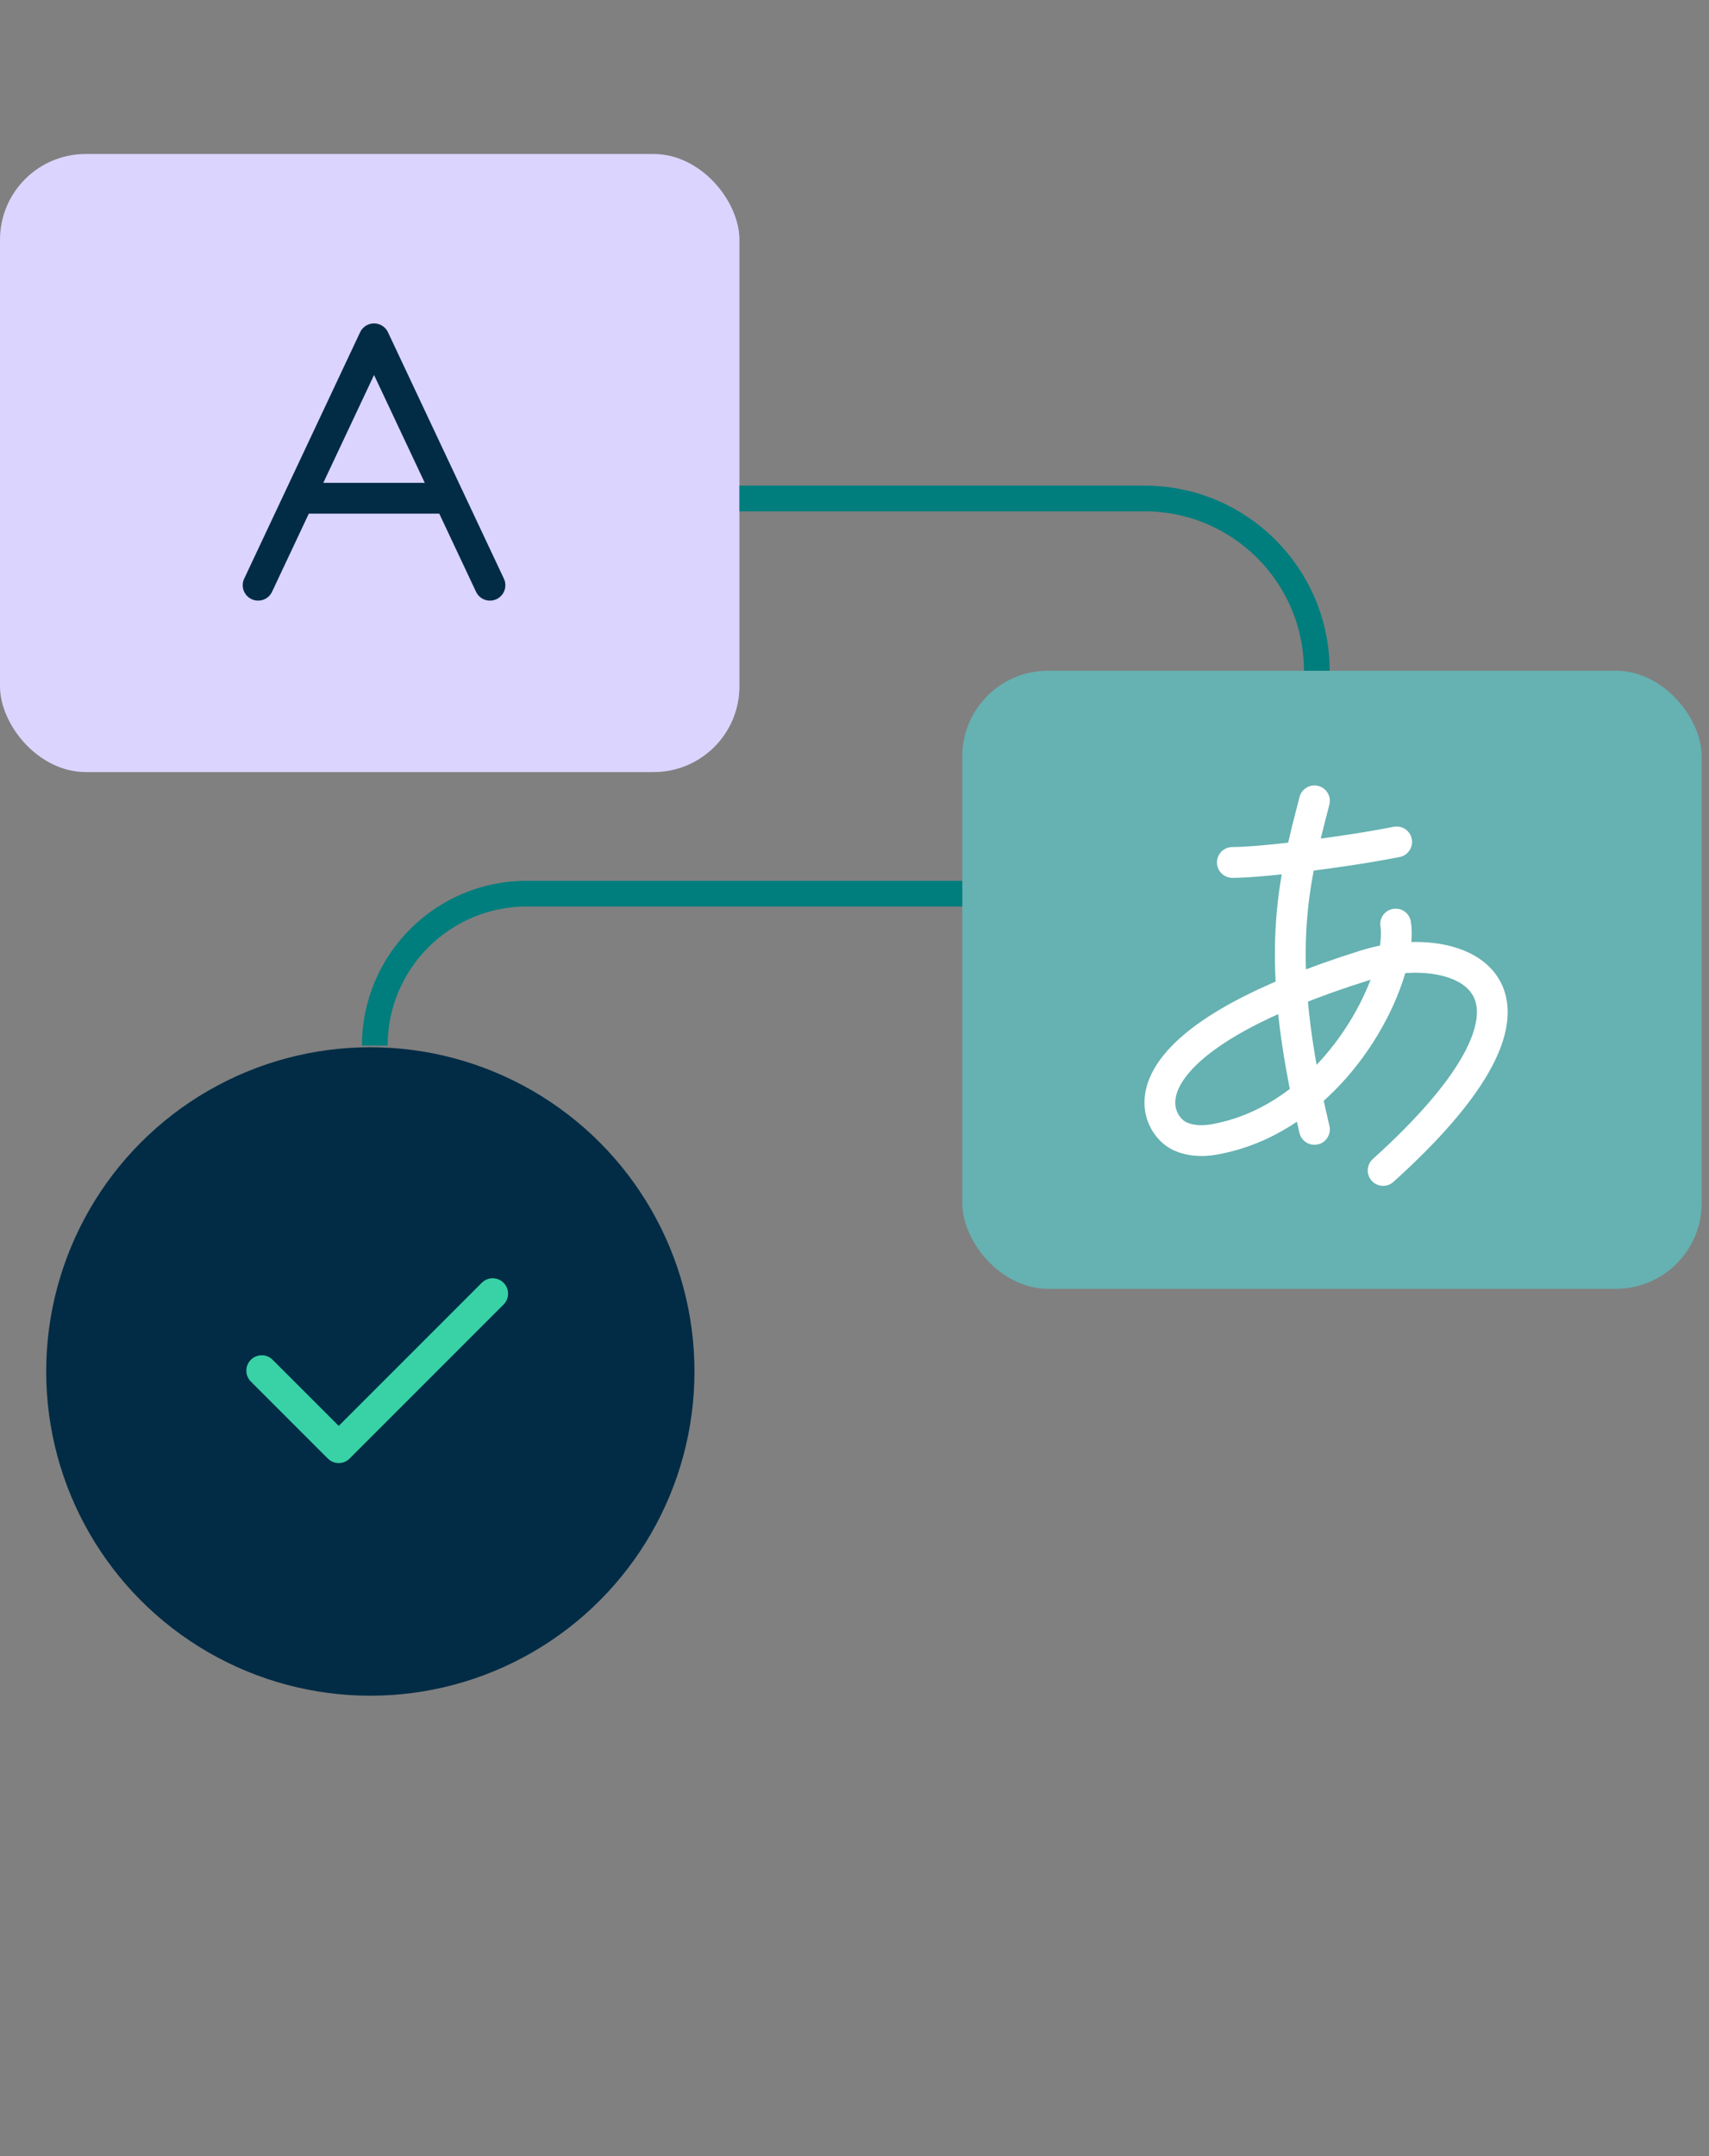
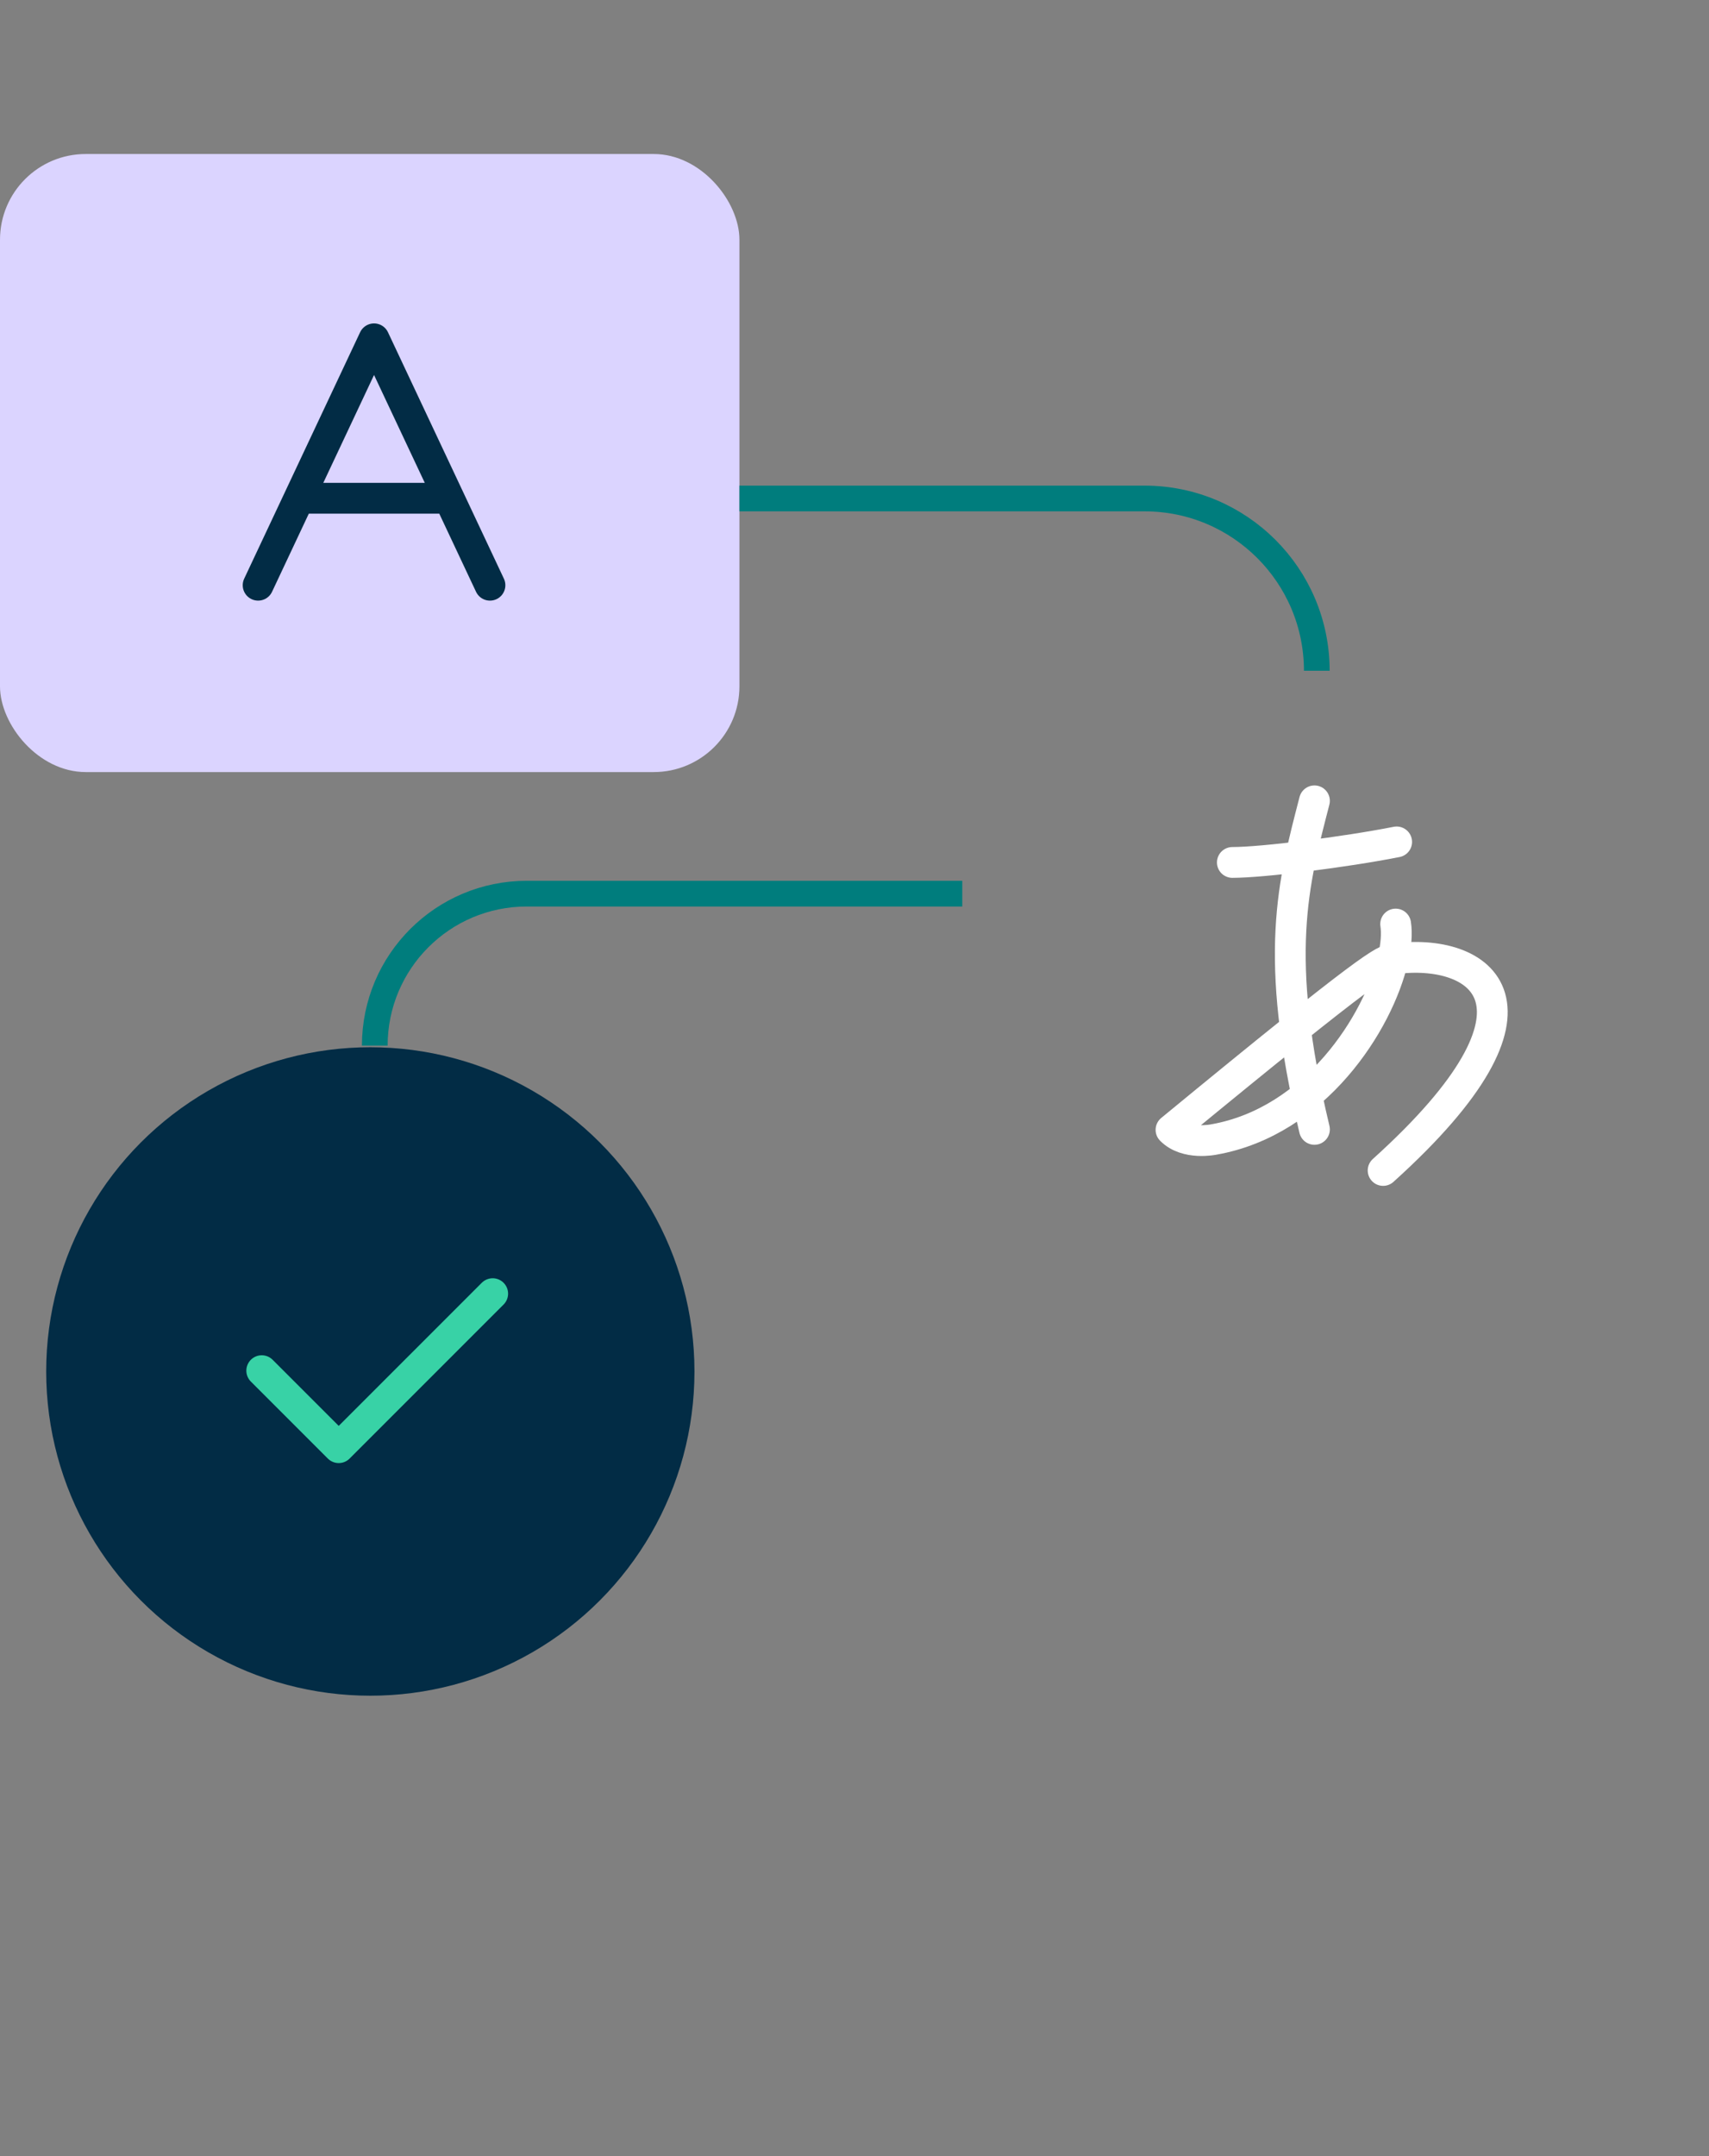
<svg xmlns="http://www.w3.org/2000/svg" width="111" height="140" viewBox="0 0 111 140" fill="none">
  <rect x="0" y="0" width="111" height="140" fill="#808080" stroke="none" />
  <rect y="10" width="48.026" height="40.132" rx="5.567" fill="#DBD4FF" />
-   <rect x="62.5" y="43.553" width="48.026" height="40.132" rx="5.567" fill="#66B1B1" />
  <circle cx="24.053" cy="89.053" r="21.053" fill="#022C45" />
  <path d="M17 89L22 94L32 84" stroke="#38D2A6" stroke-width="2" stroke-linecap="round" stroke-linejoin="round" />
  <path d="M48.026 32.368H74.342C80.519 32.368 85.526 37.376 85.526 43.553V43.553" stroke="#007D7D" stroke-width="1.67" />
  <path d="M62.5 58.027H34.211C28.761 58.027 24.342 62.445 24.342 67.895V67.895" stroke="#007D7D" stroke-width="1.67" />
-   <path d="M90.648 60C90.741 60.602 90.683 61.382 90.479 62.268M90.479 62.268C89.529 66.405 85.419 72.831 78.843 73.989C78.843 73.989 77.046 74.374 76.057 73.364C74.376 71.647 74.55 67.104 88.694 62.669C89.275 62.487 89.877 62.352 90.479 62.268ZM90.479 62.268C96.15 61.474 101.865 65.15 89.834 76M80.042 56C82 56 87.333 55.333 90.713 54.667M85.374 52C84 57.333 82.667 62 85.374 73.333" stroke="white" stroke-width="2" stroke-linecap="round" stroke-linejoin="round" />
+   <path d="M90.648 60C90.741 60.602 90.683 61.382 90.479 62.268M90.479 62.268C89.529 66.405 85.419 72.831 78.843 73.989C78.843 73.989 77.046 74.374 76.057 73.364C89.275 62.487 89.877 62.352 90.479 62.268ZM90.479 62.268C96.15 61.474 101.865 65.15 89.834 76M80.042 56C82 56 87.333 55.333 90.713 54.667M85.374 52C84 57.333 82.667 62 85.374 73.333" stroke="white" stroke-width="2" stroke-linecap="round" stroke-linejoin="round" />
  <path d="M16.765 38L24.294 22L31.823 38" stroke="#022C45" stroke-width="2" stroke-linecap="round" stroke-linejoin="round" />
  <path d="M19.588 32.353H29" stroke="#022C45" stroke-width="2" stroke-linecap="round" stroke-linejoin="round" />
</svg>